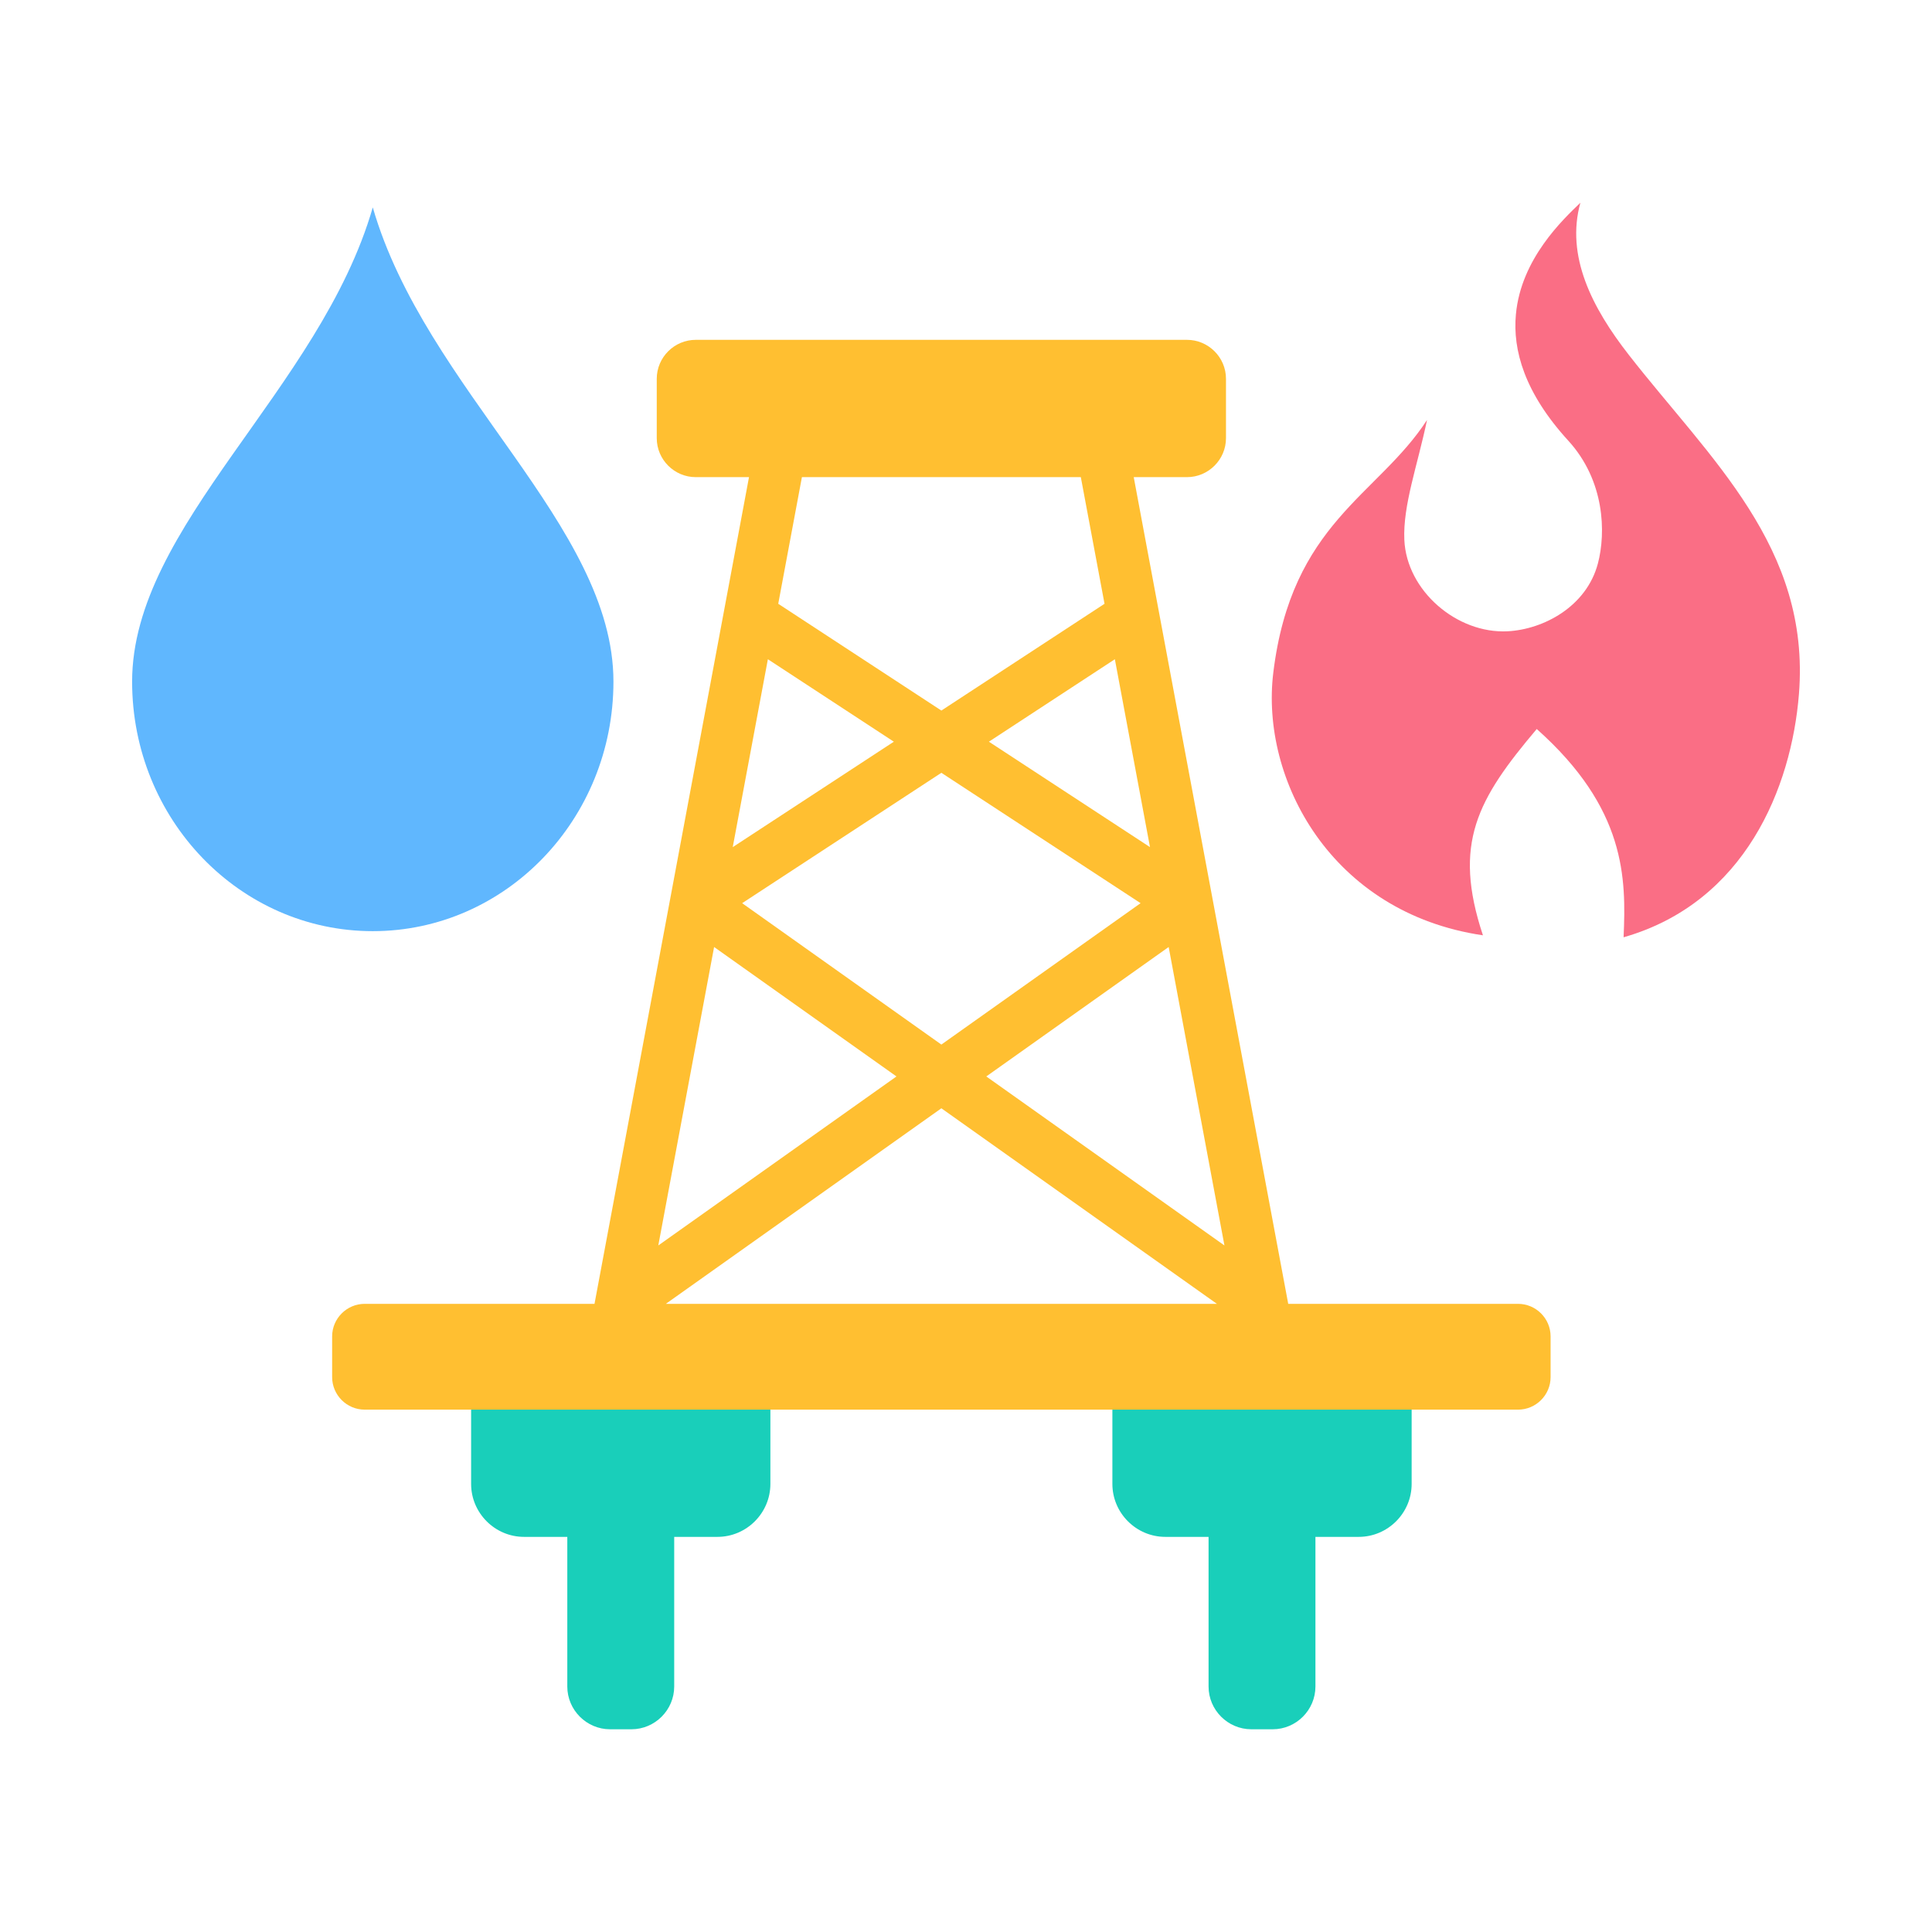
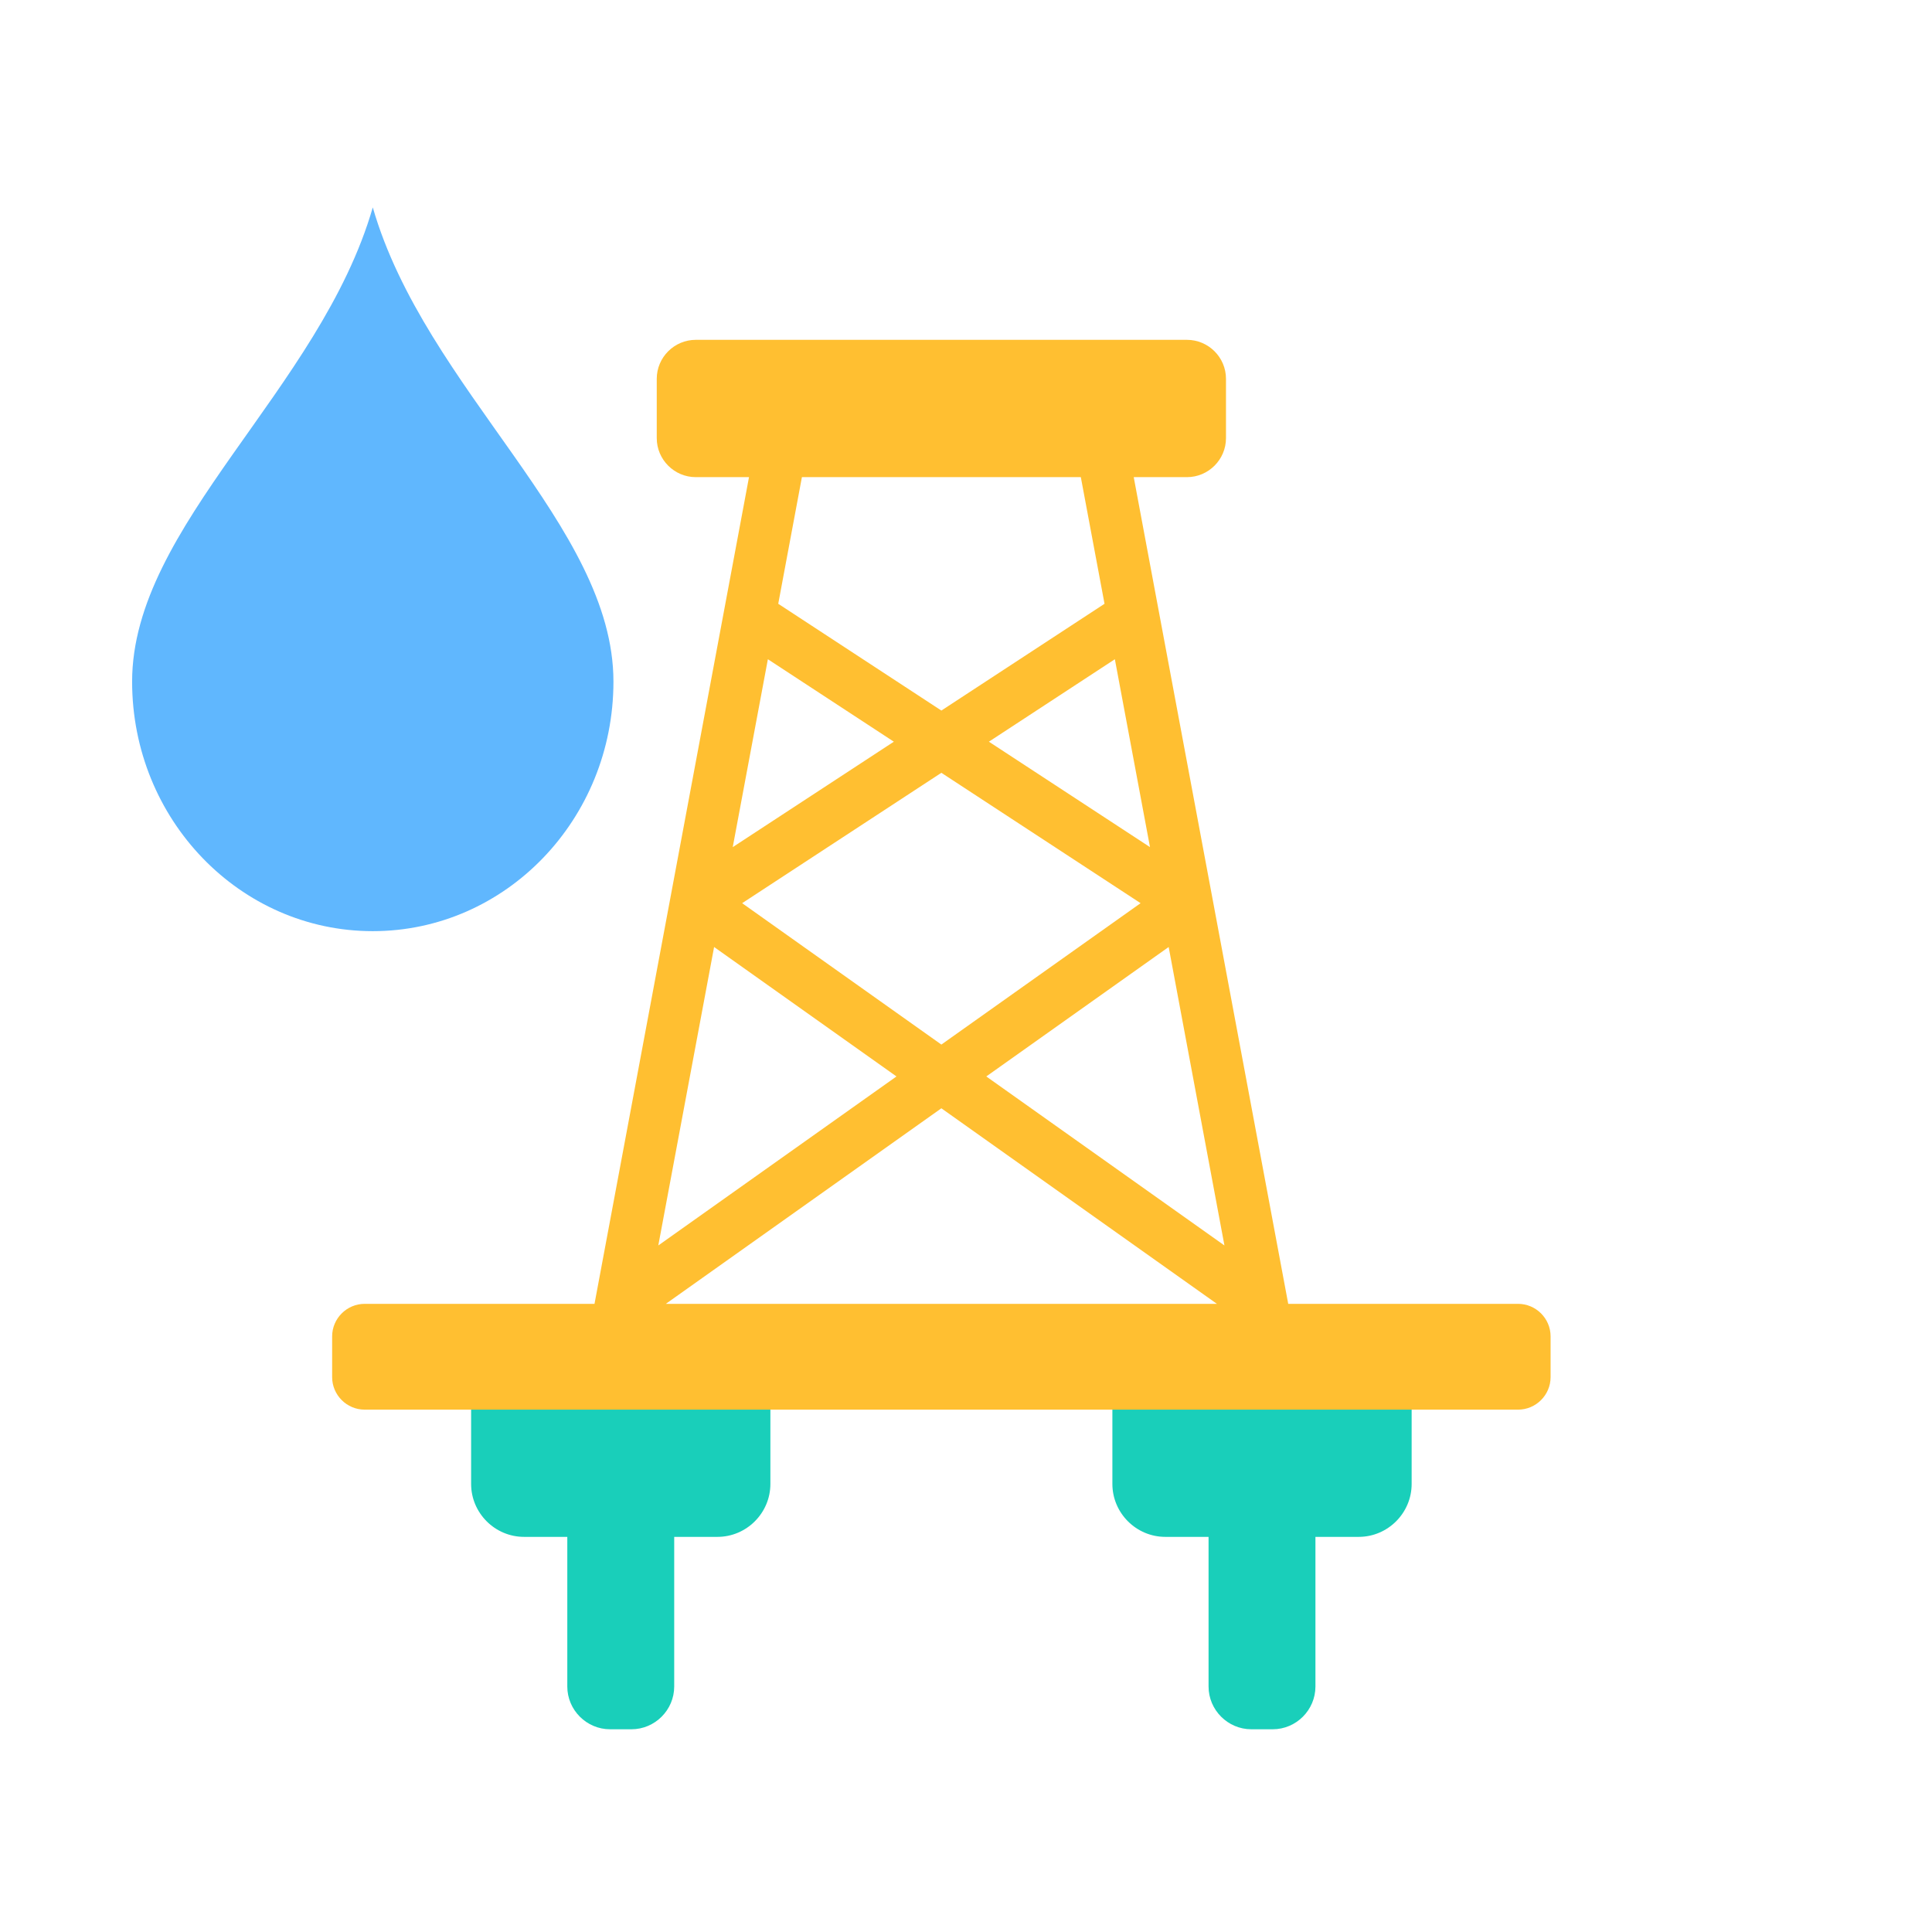
<svg xmlns="http://www.w3.org/2000/svg" width="60" height="60" viewBox="0 0 60 60" fill="none">
  <path fill-rule="evenodd" clip-rule="evenodd" d="M34.546 42.419H43.84V46.085C43.84 46.989 43.1 47.729 42.196 47.729H40.852V52.376C40.852 53.106 40.255 53.704 39.525 53.704H38.861C38.131 53.704 37.533 53.106 37.533 52.376V47.729H36.19C35.286 47.729 34.546 46.989 34.546 46.085V42.419H34.546Z" fill="#19CFBA" />
  <path fill-rule="evenodd" clip-rule="evenodd" d="M14.631 42.419H23.925V46.085C23.925 46.989 23.185 47.729 22.281 47.729H20.938V52.376C20.938 53.106 20.34 53.704 19.61 53.704H18.946C18.216 53.704 17.618 53.106 17.618 52.376V47.729H16.275C15.371 47.729 14.631 46.989 14.631 46.085V42.419H14.631Z" fill="#19CFBA" />
  <path fill-rule="evenodd" clip-rule="evenodd" d="M35.209 14.818L40.007 40.492H47.144C47.7 40.492 48.155 40.946 48.155 41.502V42.768C48.155 43.324 47.7 43.778 47.144 43.778H11.326C10.77 43.778 10.315 43.324 10.315 42.768V41.502C10.315 40.947 10.77 40.492 11.326 40.492H18.463L23.261 14.818H21.607C20.941 14.818 20.396 14.273 20.396 13.607V11.764C20.396 11.098 20.941 10.554 21.607 10.554H36.863C37.529 10.554 38.074 11.098 38.074 11.764V13.607C38.074 14.273 37.529 14.818 36.863 14.818H35.209ZM33.566 14.818H24.904L24.169 18.751L29.235 22.067L34.302 18.751L33.566 14.818ZM20.678 40.492H37.792L29.235 34.419L20.678 40.492ZM35.422 28.049L29.235 24L23.048 28.049L29.235 32.44L35.422 28.049ZM27.759 23.034L23.847 20.473L22.756 26.308L27.759 23.034ZM34.623 20.473L30.711 23.034L35.714 26.308L34.623 20.473ZM36.294 29.41L30.63 33.43L38.026 38.679L36.294 29.41ZM20.444 38.679L27.841 33.43L22.177 29.41L20.444 38.679Z" fill="#FFBF31" />
-   <path fill-rule="evenodd" clip-rule="evenodd" d="M55.868 21.553C55.636 24.456 54.199 28.029 50.422 29.108C50.502 27.272 50.502 25.114 47.725 22.64C45.884 24.819 45.106 26.193 46.054 29.047C41.329 28.351 39.141 24.193 39.543 20.893C40.11 16.236 42.786 15.401 44.318 13.042C44.021 14.459 43.566 15.691 43.613 16.764C43.682 18.346 45.246 19.686 46.82 19.605C47.931 19.548 49.271 18.841 49.625 17.497C49.876 16.541 49.84 14.928 48.703 13.684C47.346 12.198 46.974 10.874 47.078 9.761C47.238 8.034 48.541 6.816 49.08 6.296C48.622 7.954 49.44 9.554 50.582 11.018C53.101 14.249 56.232 16.992 55.868 21.553Z" fill="#FA6E85" />
  <path fill-rule="evenodd" clip-rule="evenodd" d="M11.577 28.918C15.705 28.918 19.051 25.448 19.051 21.168C19.051 16.321 13.211 12.101 11.577 6.441C9.943 12.101 4.103 16.321 4.103 21.168C4.103 25.448 7.449 28.918 11.577 28.918Z" fill="#60B7FE" />
</svg>